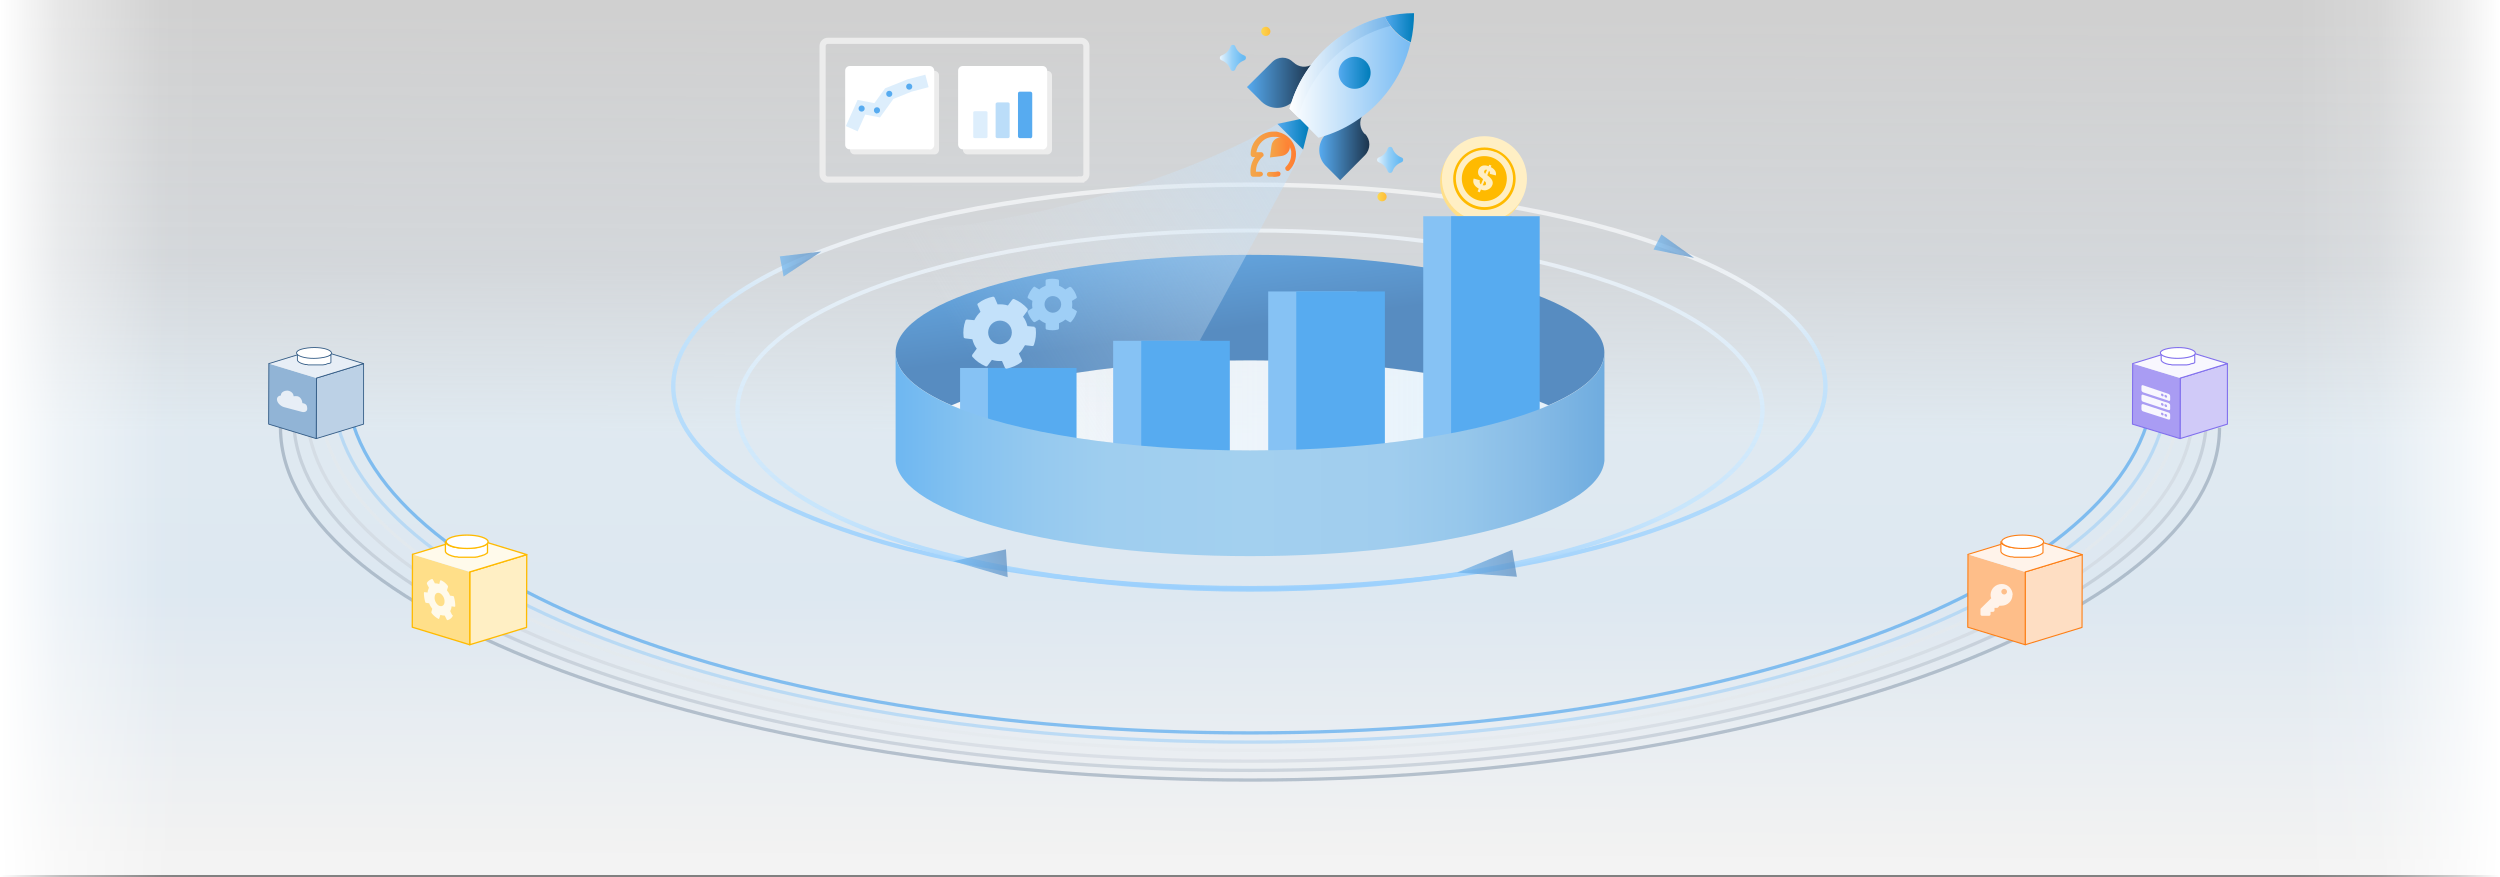
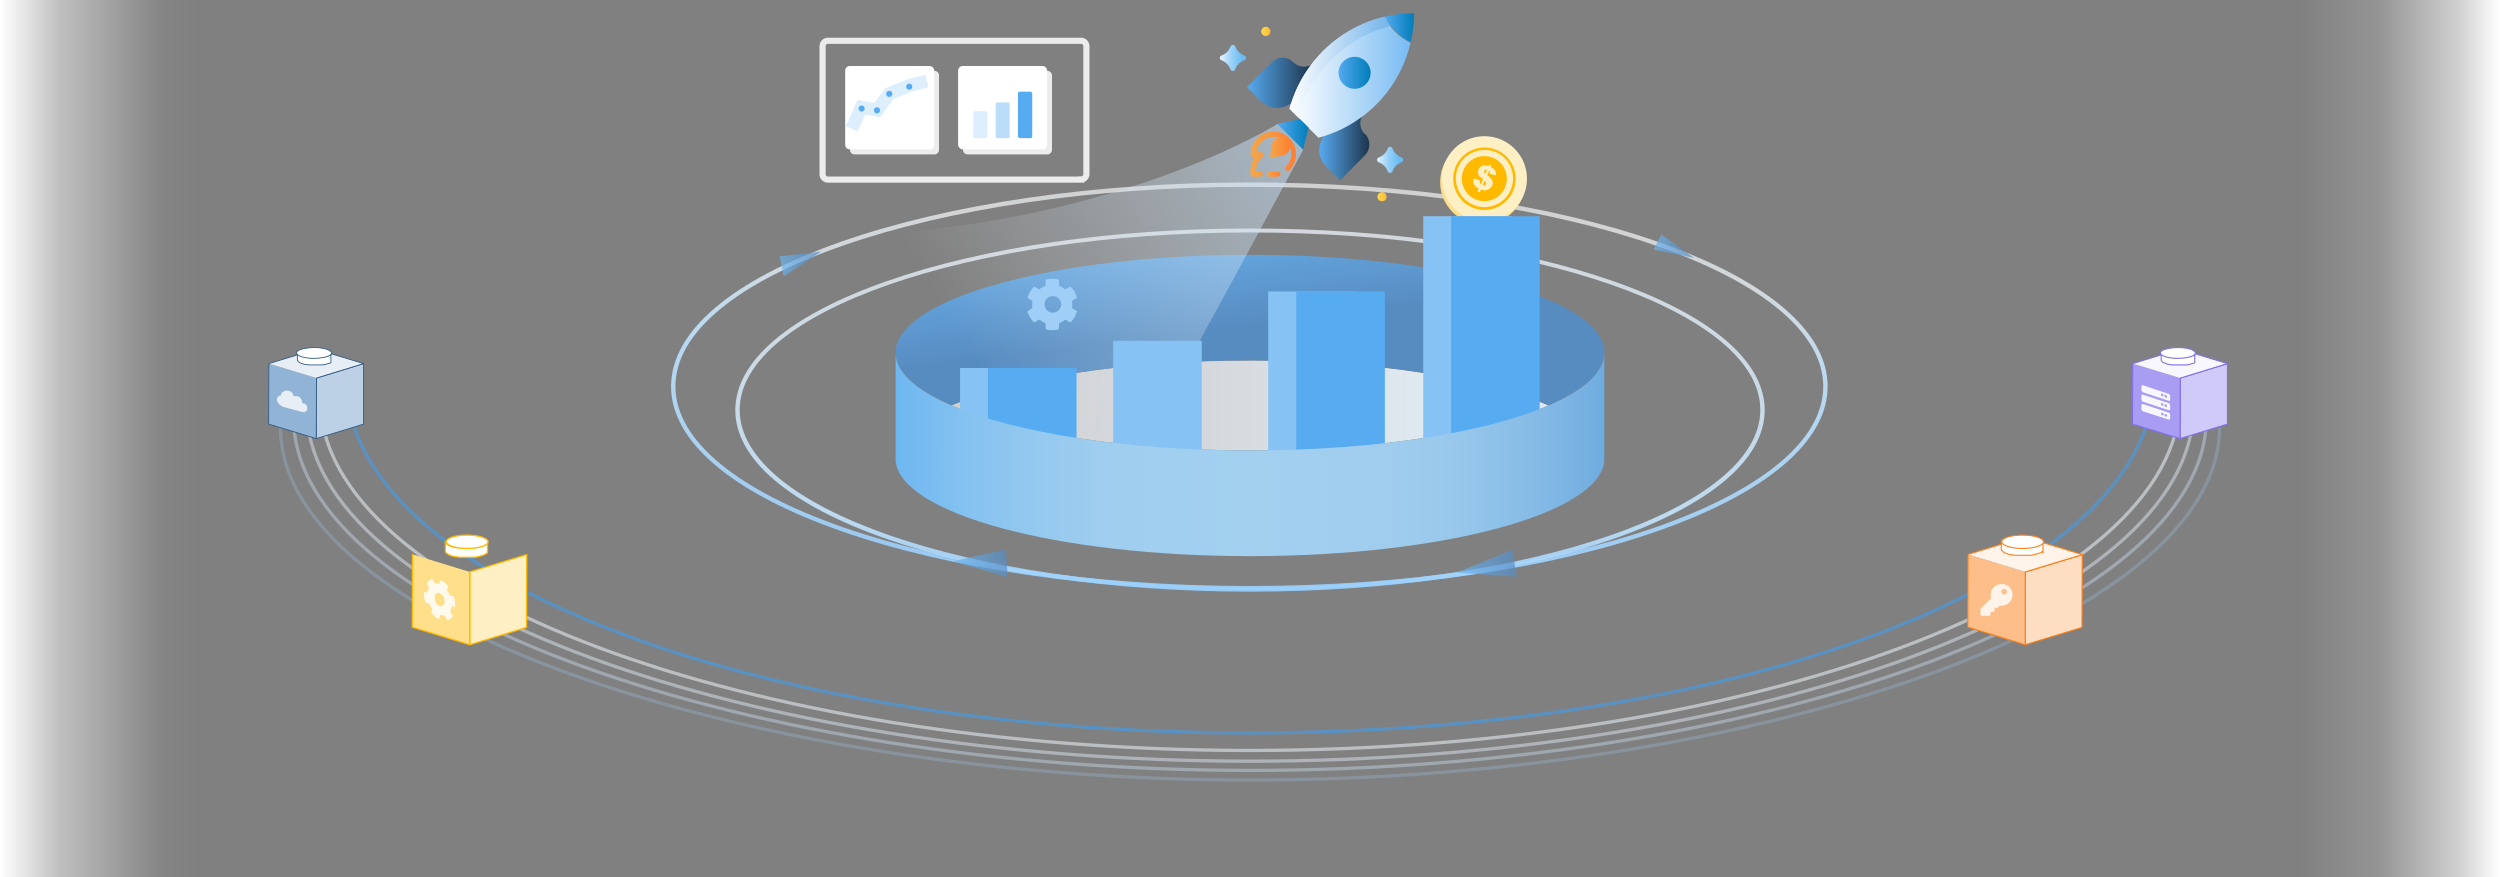
<svg xmlns="http://www.w3.org/2000/svg" xmlns:xlink="http://www.w3.org/1999/xlink" id="Layer_1" data-name="Layer 1" version="1.1" viewBox="0 0 1140 400">
  <rect x="0" y="0" width="1140" height="400" fill="#808080" stroke="none" />
  <defs>
    <style>
      .cls-1, .cls-2, .cls-3, .cls-4, .cls-5, .cls-6, .cls-7, .cls-8, .cls-9, .cls-10, .cls-11, .cls-12, .cls-13, .cls-14, .cls-15, .cls-16 {
        stroke-linejoin: round;
      }

      .cls-1, .cls-17 {
        fill: #fffaeb;
      }

      .cls-1, .cls-6, .cls-8, .cls-10, .cls-11, .cls-12 {
        stroke-linecap: round;
      }

      .cls-1, .cls-10, .cls-11, .cls-15 {
        stroke: #ffba00;
        stroke-width: .6px;
      }

      .cls-2 {
        fill: #fedec3;
      }

      .cls-2, .cls-3, .cls-12, .cls-13 {
        stroke: #fd7e14;
        stroke-width: .5px;
      }

      .cls-18 {
        fill: url(#linear-gradient-4);
      }

      .cls-18, .cls-19, .cls-20, .cls-17, .cls-21, .cls-22, .cls-23, .cls-24, .cls-25, .cls-26, .cls-27, .cls-28, .cls-29, .cls-30, .cls-31, .cls-32, .cls-33, .cls-34, .cls-35, .cls-36, .cls-37, .cls-38, .cls-39, .cls-40, .cls-41, .cls-42, .cls-43, .cls-44, .cls-45, .cls-46, .cls-47, .cls-48, .cls-49, .cls-50, .cls-51, .cls-52, .cls-53, .cls-54, .cls-55, .cls-56, .cls-57, .cls-58 {
        stroke-width: 0px;
      }

      .cls-18, .cls-19, .cls-20, .cls-58 {
        isolation: isolate;
        opacity: .9;
      }

      .cls-19 {
        fill: url(#linear-gradient-2);
      }

      .cls-20 {
        fill: url(#linear-gradient-3);
      }

      .cls-3, .cls-5, .cls-15, .cls-16, .cls-52 {
        fill: #fff;
      }

      .cls-59 {
        stroke: #b7c1cd;
      }

      .cls-59, .cls-60, .cls-61, .cls-62, .cls-63, .cls-64, .cls-65, .cls-66 {
        fill: none;
        stroke-miterlimit: 10;
      }

      .cls-59, .cls-61, .cls-62, .cls-63, .cls-64, .cls-66 {
        stroke-width: 1.5px;
      }

      .cls-4 {
        fill: #d0caf8;
      }

      .cls-4, .cls-6, .cls-7, .cls-16 {
        stroke: #816fed;
        stroke-width: .5px;
      }

      .cls-21 {
        fill: #ddeefc;
      }

      .cls-5, .cls-8, .cls-9, .cls-14 {
        stroke: #315a84;
        stroke-width: .4px;
      }

      .cls-60 {
        stroke: #ddeefc;
        stroke-width: 5.9px;
      }

      .cls-22 {
        fill: #86c2f4;
      }

      .cls-6, .cls-41 {
        fill: #f8f7fe;
      }

      .cls-7 {
        fill: #a99cf3;
      }

      .cls-8, .cls-42 {
        fill: #e7eef6;
      }

      .cls-23 {
        fill: url(#linear-gradient-25);
      }

      .cls-24 {
        fill: url(#linear-gradient-13);
      }

      .cls-25 {
        fill: url(#linear-gradient-17);
      }

      .cls-26 {
        fill: url(#linear-gradient-16);
      }

      .cls-27 {
        fill: url(#linear-gradient-19);
      }

      .cls-28 {
        fill: url(#linear-gradient-15);
      }

      .cls-29 {
        fill: url(#linear-gradient-23);
      }

      .cls-30 {
        fill: url(#linear-gradient-21);
      }

      .cls-31 {
        fill: url(#linear-gradient-18);
      }

      .cls-32 {
        fill: url(#linear-gradient-14);
      }

      .cls-33 {
        fill: url(#linear-gradient-22);
      }

      .cls-34 {
        fill: url(#linear-gradient-20);
      }

      .cls-35 {
        fill: url(#linear-gradient-27);
      }

      .cls-36 {
        fill: url(#linear-gradient-24);
      }

      .cls-37 {
        fill: url(#linear-gradient-26);
      }

      .cls-9 {
        fill: #bcd1e6;
      }

      .cls-10, .cls-45 {
        fill: #ffdf89;
      }

      .cls-38, .cls-12 {
        fill: #fff3ea;
      }

      .cls-11, .cls-46 {
        fill: #ffefc4;
      }

      .cls-39 {
        fill: #ffba00;
      }

      .cls-40 {
        fill: #57abf0;
      }

      .cls-61 {
        stroke: #409fee;
      }

      .cls-62 {
        stroke: #9fcff6;
      }

      .cls-43 {
        fill: url(#linear-gradient-11);
      }

      .cls-43, .cls-44, .cls-53, .cls-54 {
        opacity: .7;
      }

      .cls-44 {
        fill: url(#linear-gradient-10);
      }

      .cls-67, .cls-50 {
        opacity: .6;
      }

      .cls-13 {
        fill: #febe89;
      }

      .cls-14 {
        fill: #91b4d6;
      }

      .cls-47 {
        fill: url(#linear-gradient-7);
      }

      .cls-48 {
        fill: url(#linear-gradient-5);
      }

      .cls-49 {
        fill: url(#linear-gradient-6);
      }

      .cls-50 {
        fill: url(#linear-gradient-12);
      }

      .cls-63 {
        stroke: #e5e9ed;
      }

      .cls-64 {
        stroke: #8fa0b2;
      }

      .cls-65 {
        stroke: #ececec;
        stroke-width: 2.8px;
      }

      .cls-51 {
        fill: #ececec;
      }

      .cls-53 {
        fill: url(#linear-gradient-8);
      }

      .cls-54 {
        fill: url(#linear-gradient-9);
      }

      .cls-55 {
        fill: #9fcff6;
      }

      .cls-56 {
        fill: #bbddf9;
      }

      .cls-57 {
        fill: #c3e1fa;
      }

      .cls-66 {
        stroke: #ced5dd;
      }

      .cls-58 {
        fill: url(#linear-gradient);
      }
    </style>
    <linearGradient id="linear-gradient" x1="570.7" y1="5.5" x2="569.3" y2="389.9" gradientUnits="userSpaceOnUse">
      <stop offset="0" stop-color="#fff" stop-opacity=".7" />
      <stop offset=".3" stop-color="#f4f9fe" stop-opacity=".8" />
      <stop offset=".5" stop-color="#eaf5fd" />
      <stop offset=".7" stop-color="#e7f3fd" />
      <stop offset=".7" stop-color="#e8f3fd" />
      <stop offset="1" stop-color="#fff" />
    </linearGradient>
    <linearGradient id="linear-gradient-2" x1="573.8" y1="-46.6" x2="565.6" y2="-233.8" gradientTransform="translate(0 36) scale(1 -1)" gradientUnits="userSpaceOnUse">
      <stop offset="0" stop-color="#fff" stop-opacity=".7" />
      <stop offset=".2" stop-color="#f4f9fe" stop-opacity=".8" />
      <stop offset=".4" stop-color="#c3e4fd" />
      <stop offset="1" stop-color="#98cffd" />
    </linearGradient>
    <linearGradient id="linear-gradient-3" x1="570" y1="-68" x2="570" y2="-233.8" gradientTransform="translate(0 36) scale(1 -1)" gradientUnits="userSpaceOnUse">
      <stop offset="0" stop-color="#fff" stop-opacity=".7" />
      <stop offset="0" stop-color="#f4f9fe" stop-opacity=".8" />
      <stop offset=".8" stop-color="#c3e4fd" />
      <stop offset="1" stop-color="#98cffd" />
    </linearGradient>
    <linearGradient id="linear-gradient-4" x1="433.9" y1="916.9" x2="706.1" y2="916.9" gradientTransform="translate(0 -732)" gradientUnits="userSpaceOnUse">
      <stop offset="0" stop-color="#fff" stop-opacity=".7" />
      <stop offset=".4" stop-color="#f4f9fe" stop-opacity=".8" />
      <stop offset=".8" stop-color="#eaf5fd" />
      <stop offset="1" stop-color="#e7f3fd" />
    </linearGradient>
    <linearGradient id="linear-gradient-5" x1="560.1" y1="81.8" x2="574.1" y2="193.8" gradientUnits="userSpaceOnUse">
      <stop offset="0" stop-color="#6eb7f2" />
      <stop offset=".3" stop-color="#63a3dc" />
      <stop offset=".6" stop-color="#578cc1" />
    </linearGradient>
    <linearGradient id="linear-gradient-6" x1="0" y1="-169.8" x2="92.2" y2="-169.8" gradientTransform="translate(0 36) scale(1 -1)" gradientUnits="userSpaceOnUse">
      <stop offset="0" stop-color="#fff" />
      <stop offset=".3" stop-color="rgba(255, 255, 255, .7)" stop-opacity=".7" />
      <stop offset=".8" stop-color="rgba(255, 255, 255, .2)" stop-opacity=".2" />
      <stop offset="1" stop-color="#fff" stop-opacity="0" />
    </linearGradient>
    <linearGradient id="linear-gradient-7" x1="619" y1="-169.8" x2="711.2" y2="-169.8" gradientTransform="translate(1759 36) rotate(-180)" gradientUnits="userSpaceOnUse">
      <stop offset="0" stop-color="#fff" />
      <stop offset=".2" stop-color="rgba(255, 255, 255, .8)" stop-opacity=".8" />
      <stop offset=".6" stop-color="rgba(255, 255, 255, .4)" stop-opacity=".4" />
      <stop offset="1" stop-color="#fff" stop-opacity="0" />
    </linearGradient>
    <linearGradient id="linear-gradient-8" x1="664.4" y1="-220.9" x2="691.7" y2="-220.9" gradientTransform="translate(0 36) scale(1 -1)" gradientUnits="userSpaceOnUse">
      <stop offset="0" stop-color="#6eb7f2" />
      <stop offset=".4" stop-color="#63a3dc" />
      <stop offset="1" stop-color="#578cc1" />
    </linearGradient>
    <linearGradient id="linear-gradient-9" x1="337.4" y1="-272" x2="361.9" y2="-272" gradientTransform="translate(31.8 109.4) rotate(-18.1) scale(1 -1)" gradientUnits="userSpaceOnUse">
      <stop offset="0" stop-color="#6eb7f2" />
      <stop offset=".4" stop-color="#63a3dc" />
      <stop offset="1" stop-color="#578cc1" />
    </linearGradient>
    <linearGradient id="linear-gradient-10" x1="355.6" y1="-84.4" x2="374.4" y2="-84.4" gradientTransform="translate(0 36) scale(1 -1)" gradientUnits="userSpaceOnUse">
      <stop offset="0" stop-color="#6eb7f2" />
      <stop offset=".4" stop-color="#63a3dc" />
      <stop offset="1" stop-color="#578cc1" />
    </linearGradient>
    <linearGradient id="linear-gradient-11" x1="714.3" y1="-97.5" x2="732.5" y2="-97.5" gradientTransform="translate(34.6 64.3) rotate(-3.9) scale(1 -1)" gradientUnits="userSpaceOnUse">
      <stop offset="0" stop-color="#6eb7f2" />
      <stop offset=".4" stop-color="#63a3dc" />
      <stop offset="1" stop-color="#578cc1" />
    </linearGradient>
    <linearGradient id="linear-gradient-12" x1="444.1" y1="49.9" x2="607.3" y2="-46.2" gradientTransform="translate(0 116)" gradientUnits="userSpaceOnUse">
      <stop offset="0" stop-color="#e5e9ed" stop-opacity="0" />
      <stop offset="1" stop-color="#c3e1fa" />
    </linearGradient>
    <linearGradient id="linear-gradient-13" x1="408.4" y1="207.2" x2="731.6" y2="207.2" gradientUnits="userSpaceOnUse">
      <stop offset="0" stop-color="#6eb7f2" />
      <stop offset="0" stop-color="#6eb7f1" />
      <stop offset=".1" stop-color="#85c2f0" />
      <stop offset=".2" stop-color="#95c9ef" />
      <stop offset=".3" stop-color="#9fceef" />
      <stop offset=".5" stop-color="#a3d0ef" />
      <stop offset=".7" stop-color="#a0cdee" />
      <stop offset=".8" stop-color="#96c7eb" />
      <stop offset=".9" stop-color="#86bbe6" />
      <stop offset="1" stop-color="#6facdf" />
      <stop offset="1" stop-color="#63a3dc" />
    </linearGradient>
    <linearGradient id="linear-gradient-14" x1="601.6" y1="369.5" x2="624.5" y2="369.5" gradientTransform="translate(0 -302.2)" gradientUnits="userSpaceOnUse">
      <stop offset="0" stop-color="#57abf0" />
      <stop offset="1" stop-color="#1c344c" />
    </linearGradient>
    <linearGradient id="linear-gradient-15" x1="568.6" y1="340" x2="598.4" y2="340" xlink:href="#linear-gradient-14" />
    <linearGradient id="linear-gradient-16" x1="631.4" y1="314.9" x2="644.8" y2="314.9" gradientTransform="translate(0 -302.2)" gradientUnits="userSpaceOnUse">
      <stop offset="0" stop-color="#57abf0" />
      <stop offset=".1" stop-color="#4ba5e9" />
      <stop offset="1" stop-color="#007dba" />
    </linearGradient>
    <linearGradient id="linear-gradient-17" x1="588" y1="337.3" x2="643.2" y2="337.3" gradientTransform="translate(0 -302.2)" gradientUnits="userSpaceOnUse">
      <stop offset="0" stop-color="#fff" />
      <stop offset="1" stop-color="#78bbf3" />
    </linearGradient>
    <linearGradient id="linear-gradient-18" x1="582.6" y1="363.5" x2="596.7" y2="363.5" xlink:href="#linear-gradient-16" />
    <linearGradient id="linear-gradient-19" x1="579.1" y1="369.4" x2="588.1" y2="369.4" gradientTransform="translate(0 -302.2)" gradientUnits="userSpaceOnUse">
      <stop offset="0" stop-color="#f3a74a" />
      <stop offset="1" stop-color="#ff7f32" />
    </linearGradient>
    <linearGradient id="linear-gradient-20" x1="610.4" y1="335.4" x2="625" y2="335.4" xlink:href="#linear-gradient-16" />
    <linearGradient id="linear-gradient-21" x1="588" y1="332.7" x2="633.9" y2="332.7" gradientTransform="translate(0 -302.2)" gradientUnits="userSpaceOnUse">
      <stop offset="0" stop-color="#fff" />
      <stop offset="1" stop-color="#74b4ea" />
    </linearGradient>
    <linearGradient id="linear-gradient-22" x1="577.6" y1="381.5" x2="583.9" y2="381.5" xlink:href="#linear-gradient-19" />
    <linearGradient id="linear-gradient-23" x1="570.2" y1="372.5" x2="590.9" y2="372.5" xlink:href="#linear-gradient-19" />
    <linearGradient id="linear-gradient-24" x1="626.2" y1="375.1" x2="638.1" y2="375.1" gradientTransform="translate(0 -302.2)" gradientUnits="userSpaceOnUse">
      <stop offset="0" stop-color="#fff" />
      <stop offset=".3" stop-color="#c8e6fb" />
      <stop offset=".6" stop-color="#94cff7" />
      <stop offset=".9" stop-color="#74c0f4" />
      <stop offset="1" stop-color="#68bbf3" />
    </linearGradient>
    <linearGradient id="linear-gradient-25" x1="554.8" y1="328.7" x2="566.7" y2="328.7" xlink:href="#linear-gradient-24" />
    <linearGradient id="linear-gradient-26" x1="575.1" y1="316.5" x2="579.4" y2="316.5" gradientTransform="translate(0 -302.2)" gradientUnits="userSpaceOnUse">
      <stop offset="0" stop-color="#fcd851" />
      <stop offset="1" stop-color="#ffbb36" />
    </linearGradient>
    <linearGradient id="linear-gradient-27" x1="628.1" y1="391.9" x2="632.3" y2="391.9" xlink:href="#linear-gradient-26" />
  </defs>
-   <rect class="cls-58" x="-26.8" width="1193.6" height="399" />
  <path class="cls-19" d="M569.7,269.2c-70.3,0-136.3-9.6-186.1-27-50-17.5-77.6-41-77.6-66s27.6-48.5,77.6-66c49.7-17.4,115.8-27,186.1-27s136.3,9.6,186.1,27c50,17.5,77.6,41,77.6,66s-27.6,48.5-77.6,66c-49.7,17.4-115.8,27-186.1,27h0ZM569.7,85.2c-144.3,0-261.7,40.8-261.7,91s117.4,91,261.7,91,261.7-40.8,261.7-91-117.4-91-261.7-91h0Z" />
  <path class="cls-20" d="M570,269.8c-62.5,0-121.3-8.5-165.6-24-44.6-15.6-69.1-36.5-69.1-58.8s24.5-43.2,69.1-58.8c44.2-15.5,103-24,165.6-24s121.3,8.5,165.6,24c44.6,15.6,69.1,36.5,69.1,58.8s-24.5,43.2-69.1,58.8c-44.2,15.5-103,24-165.6,24ZM570,106c-128.3,0-232.7,36.3-232.7,80.9s104.4,80.9,232.7,80.9,232.7-36.3,232.7-80.9-104.4-80.9-232.7-80.9Z" />
  <path class="cls-18" d="M706.1,184.9c-28.7,12.4-79,20.5-136.1,20.5s-107.4-8.2-136.1-20.5c28.7-12.4,79-20.5,136.1-20.5s107.4,8.2,136.1,20.5Z" />
  <path class="cls-48" d="M731.6,160.8c0,8.8-9.4,17.1-25.5,24-28.7-12.4-79-20.5-136.1-20.5s-107.4,8.2-136.1,20.5c-16.1-6.9-25.5-15.2-25.5-24,0-24.6,72.4-44.6,161.6-44.6s161.6,19.9,161.6,44.6Z" />
  <rect class="cls-49" y="-13.3" width="92.2" height="438.3" />
  <rect class="cls-47" x="1047.8" y="-13.3" width="92.2" height="438.3" />
  <polygon class="cls-53" points="664.4 261.1 691.7 263 689.6 250.7 664.4 261.1" />
  <polygon class="cls-54" points="434.6 255.9 459.5 263.2 458.7 250.5 434.6 255.9" />
  <path class="cls-44" d="M355.6,117c.3,1.1,1.7,9.1,1.7,9.1l17.2-11.4-18.9,2.2h0Z" />
  <polygon class="cls-43" points="757.6 106.9 754 113.8 772.5 117.6 757.6 106.9" />
  <g>
    <g>
      <circle class="cls-45" cx="676.1" cy="83" r="19.4" />
      <circle class="cls-46" cx="676.9" cy="81.5" r="19.4" />
      <path class="cls-39" d="M671.3,94.6c-7.2-3.1-10.6-11.4-7.5-18.7,3.1-7.2,11.4-10.6,18.7-7.5,7.2,3.1,10.6,11.4,7.5,18.7h0c-3.1,7.2-11.4,10.6-18.7,7.5ZM682,69.4c-6.6-2.8-14.3.3-17.1,6.9-2.8,6.6.3,14.3,6.9,17.1,6.6,2.8,14.3-.2,17.1-6.9,2.8-6.6-.2-14.3-6.9-17.2h0Z" />
      <path class="cls-39" d="M677.2,77.6c-.2,0-.3.2-.4.4s0,.4,0,.6.2.5.5.6l.8-1.8c-.2,0-.5,0-.8,0h0Z" />
      <path class="cls-39" d="M677,82.4l-.9,2.1c.3,0,.7,0,1,0,.2,0,.5-.3.5-.5,0-.2,0-.5,0-.7-.2-.3-.4-.6-.6-.8h0Z" />
      <path class="cls-39" d="M680.9,72c-5.3-2.2-11.3.2-13.5,5.4s.2,11.3,5.4,13.5c5.3,2.2,11.3-.2,13.5-5.4,2.2-5.3-.2-11.3-5.4-13.5h0ZM679.4,85.9c-.4.3-.8.5-1.3.7-.5.2-.9.2-1.3.2s-1-.2-1.5-.4l-.5,1.3-1-.4.5-1.3c-.5-.3-1-.6-1.4-1-.3-.3-.6-.7-.8-1.1s-.3-.8-.3-1.2,0-.8.2-1.3l2.8.8c0,.4-.2.7,0,1.1,0,.3.2.6.5.8l1-2.4c-.6-.5-1.1-.9-1.7-1.4-.7-.8-.8-2-.4-3,.3-.8.9-1.4,1.7-1.7.9-.3,2-.2,2.9.2l.3-.7,1,.4-.3.7c.8.4,1.5.9,2,1.7.4.7.5,1.4.3,2.1l-2.7-.7v-.8c0-.2-.2-.4-.4-.6l-.8,2c1.2.9,2,1.8,2.2,2.3.4.8.4,1.7,0,2.4-.2.5-.5.9-.9,1.2h0Z" />
    </g>
    <path class="cls-50" d="M582.6,56.5s-70.6,44.4-189.2,50.7l-1.9,105.7h123.2s20.5-34.4,79.6-144.7" />
    <rect class="cls-22" x="507.6" y="155.4" width="40.4" height="51.2" />
-     <rect class="cls-40" x="520.4" y="155.4" width="40.4" height="51.2" />
    <rect class="cls-22" x="437.8" y="167.8" width="40.4" height="38.9" />
    <rect class="cls-40" x="450.5" y="167.8" width="40.4" height="38.9" />
    <rect class="cls-22" x="578.3" y="132.9" width="40.4" height="73.8" />
    <rect class="cls-40" x="591.1" y="132.9" width="40.4" height="73.8" />
    <rect class="cls-22" x="649" y="98.6" width="40.4" height="108.1" />
    <rect class="cls-40" x="661.7" y="98.6" width="40.4" height="108.1" />
-     <path class="cls-57" d="M471.8,149l-3.3-.3c-.4-1.6-1-3-2-4.3l2-2.7c.2-.3.2-.7,0-1-1.7-1.9-3.7-3.3-6-4.3-.3-.2-.7,0-.9.2l-2,2.7c-1.5-.5-3.1-.6-4.7-.5l-1.3-3c-.2-.4-.6-.6-.9-.5-2.4.5-4.7,1.5-6.7,3-.3.2-.4.6-.2.9l1.3,3c-1.2,1.1-2.1,2.4-2.8,3.8l-3.3-.3c-.4,0-.7.2-.8.6-.8,2.4-1.1,4.8-.8,7.3,0,.4.3.6.7.7l3.3.4c.4,1.6,1,3,2,4.3l-2,2.7c-.2.3-.2.7,0,1,1.7,1.9,3.7,3.3,6,4.3.3.2.8,0,.9-.2l2-2.7c1.5.5,3.1.6,4.6.5l1.3,3c.2.4.6.6.9.5,2.4-.5,4.7-1.5,6.7-3,.3-.2.4-.6.2-.9l-1.4-3c1.2-1.1,2-2.4,2.8-3.8l3.3.4c.4,0,.7-.2.8-.6.8-2.4,1.1-4.9.8-7.3,0-.4-.3-.7-.7-.7l.2-.2ZM456,157c-3,0-5.4-2.4-5.4-5.4s2.4-5.4,5.4-5.4,5.4,2.4,5.4,5.4-2.4,5.3-5.4,5.4Z" />
    <path class="cls-55" d="M490.8,141.7l-2-1.2c.2-1.1.2-2.2,0-3.3l2-1.2c.2-.2.3-.4.2-.6-.5-1.7-1.3-3.1-2.5-4.4-.2-.2-.5-.2-.7-.2l-2,1.2c-.9-.7-1.8-1.3-2.9-1.7v-2.3c0-.2-.2-.6-.5-.6-1.7-.4-3.5-.4-5.1,0-.2,0-.5.3-.5.6v2.3c-1,.4-2,.9-2.9,1.7l-2-1.2c-.2-.2-.6,0-.7.2-1.2,1.3-2,2.8-2.6,4.4,0,.2,0,.6.2.6l2,1.2c-.2,1.1-.2,2.2,0,3.3l-2,1.2c-.2.2-.3.4-.2.6.6,1.7,1.4,3.1,2.6,4.4.2.2.5.2.7.2l2-1.2c.9.7,1.8,1.3,2.9,1.7v2.3c0,.2.2.6.5.6,1.7.4,3.5.4,5.1,0,.2,0,.5-.3.5-.6v-2.3c1-.4,2-.9,2.9-1.7l2,1.2c.2.2.6,0,.7-.2,1.2-1.3,2-2.8,2.5-4.4.2-.2,0-.5-.2-.6h-.2ZM480.1,142.6c-2,0-3.8-1.7-3.8-3.8s1.7-3.8,3.8-3.8,3.8,1.7,3.8,3.8h0c0,2-1.7,3.8-3.8,3.8Z" />
  </g>
  <path class="cls-24" d="M706.1,184.9c-28.7,12.4-79,20.5-136.1,20.5s-107.4-8.2-136.1-20.5c-16.1-6.9-25.5-15.2-25.5-24v49.3c2.3,24.1,73.7,43.4,161.6,43.4s159.3-19.3,161.6-43.4v-49.3c0,8.8-9.4,17.1-25.5,24h0Z" />
  <g>
    <path class="cls-32" d="M622.4,61c2.7,2.7,2.7,7,0,9.8h0l-11.3,11.4-6.6-6.6c-3.9-4-3.9-10.3,0-14.3,6.1-2,11.8-5,16.9-8.9h0c-1.8,2.8-1.4,6.3.9,8.7h0Z" />
    <path class="cls-28" d="M589.8,28.4c2.3,2.3,5.9,2.7,8.6.9-3.9,5.2-7,10.9-9,17.1-4,3.8-10.3,3.7-14.2-.1l-6.6-6.6,11.4-11.3c2.7-2.8,7-2.8,9.7,0h0Z" />
    <path class="cls-26" d="M644.8,6c0,4.5-.5,9-1.5,13.3h0c-5.2-2.5-9.3-6.6-11.8-11.7h0c4.4-1.1,8.9-1.6,13.4-1.6Z" />
    <path class="cls-25" d="M592.8,54.4l-4.8-4.8c.3-1.1.6-2.1,1-3.1,2-6.2,5.1-11.9,9-17.1h0c8.3-10.9,20.1-18.6,33.4-21.7h0c2.5,5.2,6.6,9.3,11.8,11.8h0c-1.9,8.3-5.6,16-10.8,22.7-3.1,4-6.8,7.7-10.9,10.7-5.1,3.9-10.8,6.9-16.9,8.9-1.1.4-2.2.7-3.4,1l-4.5-4.5-3.9-3.9Z" />
    <path class="cls-31" d="M596.7,58.3l-2.5,9.9-11.7-11.7,10.3-2.2,3.9,3.9Z" />
    <path class="cls-27" d="M588.2,66.9c0,2.1-1.6,3.9-3.7,4.2l-5.4.7.7-5.4c.3-2.3,2.4-4,4.7-3.7,2.1.3,3.7,2,3.7,4.2h0Z" />
    <circle class="cls-34" cx="617.7" cy="33.2" r="7.3" />
    <path class="cls-30" d="M631.4,7.6h0c-13.3,3.1-25.1,10.8-33.4,21.7h0c-3.9,5.2-7,10.9-9,17.1-.3,1-.7,2.1-1,3.1l3.9,3.9c.3-1.1.6-2.1,1-3.1,2-6.2,5.1-11.9,9-17.1h0c8-10.5,19.3-18,32.1-21.4-1-1.3-1.8-2.7-2.5-4.1h0Z" />
    <path class="cls-33" d="M580.6,80.6h-1.8c-.6,0-1.1-.5-1.1-1.1s.5-1.1,1.1-1.1h1.8c.6,0,1.3,0,1.9-.2.6-.1,1.3.2,1.4.8s-.2,1.3-.8,1.4h0c-.8.2-1.6.3-2.4.3Z" />
    <path class="cls-29" d="M574.6,80.6h-3.2c-.5,0-1-.4-1.1-.9-.4-2.8.3-5.8,2-8.1h-.9c-.6,0-1.1-.5-1.1-1.2,0-2.8,1.1-5.5,3.1-7.4,1.9-1.9,4.5-3,7.3-3,.4,0,.8,0,1.2,0,.3,0,.7.1,1,.2,3.9.9,6.9,3.9,7.8,7.8,0,.3.1.7.2,1,.4,3.2-.7,6.3-2.9,8.6-.4.5-1.2.5-1.6,0s-.5-1.2,0-1.6h0c1.5-1.5,2.4-3.5,2.4-5.7s0-.7,0-1c0-.3,0-.5-.1-.7-.7-3-3-5.4-6-6.1-.3,0-.5-.1-.8-.1-.3,0-.6,0-1,0h0c-2.1,0-4.1.8-5.6,2.3-1.3,1.3-2.1,2.9-2.4,4.7h2.2c.6,0,1.1.6,1.1,1.2s-.1.6-.4.8c-2,1.7-3.2,4.3-3.1,6.9h2.1c.6,0,1.1.5,1.1,1.1,0,.6-.6,1.1-1.2,1.1h0Z" />
    <path class="cls-36" d="M639.1,71.8c-1.9-.7-3.4-2.2-4.1-4.1-.2-.6-.8-.9-1.5-.7-.3.1-.6.4-.7.7-.6,1.9-2.2,3.4-4.1,4.1-.6.2-.9.9-.7,1.5.1.3.4.6.7.7,1.9.7,3.4,2.2,4.1,4.1.2.6.8.9,1.5.7.3-.1.6-.4.7-.7.6-1.9,2.2-3.4,4.1-4.1.6-.2.9-.9.7-1.5-.1-.4-.4-.6-.7-.7Z" />
    <path class="cls-23" d="M567.4,25.3c-1.9-.7-3.4-2.2-4.1-4.1-.2-.6-.8-.9-1.5-.7-.3.1-.6.4-.7.7-.6,1.9-2.2,3.4-4.1,4.1-.6.2-.9.9-.7,1.5.1.3.4.6.7.7,1.9.7,3.4,2.2,4.1,4.1.2.6.8.9,1.5.7.3-.1.6-.4.7-.7.6-1.9,2.2-3.4,4.1-4.1.6-.2.9-.9.7-1.5-.1-.4-.4-.6-.7-.7Z" />
    <path class="cls-37" d="M577.2,16.4c-1.2,0-2.1-1-2.1-2.1s1-2.1,2.1-2.1,2.1,1,2.1,2.1h0c0,1.2-.9,2.1-2.1,2.1Z" />
    <path class="cls-35" d="M630.2,91.8c-1.2,0-2.1-1-2.1-2.1s1-2.1,2.1-2.1,2.1,1,2.1,2.1h0c0,1.2-.9,2.1-2.1,2.1h0Z" />
  </g>
  <g>
    <path class="cls-65" d="M493,81.9h-115.5c-1.3,0-2.4-1.1-2.4-2.4h0V21c0-1.3,1.1-2.4,2.4-2.4h115.5c1.3,0,2.4,1.1,2.4,2.4v58.4c0,1.3-1,2.4-2.3,2.4h-.1Z" />
    <path id="_copy_5" data-name=" copy 5" class="cls-51" d="M426.1,70.4h-36.4c-1.2,0-2.1-.9-2.1-2.1v-33.9c0-1.2,1-2.1,2.1-2.1h36.4c1.1,0,2.1.9,2.1,2.1v33.9c0,1.1-.9,2.1-2,2.1h-.1Z" />
    <path class="cls-52" d="M423.9,68.1h-36.4c-1.2,0-2.1-.9-2.1-2.1v-33.8c0-1.2,1-2.1,2.1-2.1h36.4c1.1,0,2.1.9,2.1,2.1v33.9c0,1.1-.9,2.1-2.1,2.1h0Z" />
    <path class="cls-60" d="M388.4,58.7l4.4-9.8,7.2,1.4,5.5-7.6,9.2-3.7,8-2.1" />
    <path class="cls-40" d="M399.9,51.7c.8,0,1.4-.6,1.4-1.4s-.6-1.4-1.4-1.4-1.4.6-1.4,1.4h0c0,.8.6,1.4,1.4,1.5h0Z" />
    <path class="cls-40" d="M392.9,50.9c.8,0,1.4-.6,1.4-1.4s-.6-1.4-1.4-1.4-1.4.6-1.4,1.4h0c0,.8.6,1.4,1.4,1.4Z" />
    <path class="cls-40" d="M405.5,44.2c.8,0,1.4-.6,1.4-1.4s-.6-1.4-1.4-1.4-1.4.6-1.4,1.4h0c0,.8.6,1.4,1.4,1.4Z" />
    <path class="cls-40" d="M414.6,40.9c.8,0,1.4-.6,1.4-1.4s-.6-1.4-1.4-1.4-1.4.6-1.4,1.4h0c0,.8.6,1.4,1.4,1.4Z" />
    <path id="_copy_6" data-name=" copy 6" class="cls-51" d="M477.6,70.4h-36.4c-1.2,0-2.1-1-2.1-2.1v-33.9c0-1.1.9-2.1,2.1-2.1h36.4c1.1,0,2.1.9,2.1,2.1v33.9c0,1.1-.9,2.1-2,2.1h-.1Z" />
    <path class="cls-52" d="M475.4,68.1h-36.4c-1.1,0-2-.9-2.1-2.1v-33.8c0-1.1.9-2.1,2.1-2.1h36.4c1.1,0,2.1.9,2.1,2.1v33.9c0,1.1-.9,2.1-2.1,2.1h0Z" />
    <path class="cls-40" d="M469.8,63h-4.7c-.5,0-.8-.3-.9-.8v-19.6c0-.5.4-.8.8-.8h4.8c.5,0,.8.3.9.8v19.5c0,.5-.3.9-.8,1h0Z" />
    <path id="_copy_9" data-name=" copy 9" class="cls-56" d="M459.6,63h-4.7c-.5,0-.9-.3-.9-.7v-14.9c0-.4.5-.7.9-.7h4.7c.4,0,.8.2.8.7h0v14.9c0,.4-.4.7-.8.7Z" />
    <path id="_copy_10" data-name=" copy 10" class="cls-21" d="M449.4,63h-4.7c-.5,0-.9-.2-.9-.5v-11.3c0-.3.4-.5.9-.5h4.7c.5,0,.9.2.9.5v11.3c0,.2-.4.5-.9.5Z" />
  </g>
  <g class="cls-67">
    <path class="cls-61" d="M982.1,173.5c0,88.7-184.5,160.7-412.1,160.7s-412.1-71.9-412.1-160.7" />
-     <path class="cls-62" d="M988.1,177.7c0,88.7-190.5,160.7-418.1,160.7s-418.1-71.9-418.1-160.7" />
    <path class="cls-63" d="M994.1,181.5c0,88.7-196.5,160.7-424.1,160.7s-424.1-71.9-424.1-160.7" />
    <path class="cls-66" d="M1000.1,186.4c0,88.7-202.5,160.7-430.1,160.7s-430.1-71.9-430.1-160.7" />
    <path class="cls-59" d="M1006.1,190.6c0,88.7-208.5,160.7-436.1,160.7s-436.1-71.9-436.1-160.7" />
    <path class="cls-64" d="M1012.1,195c0,88.7-214.5,160.7-442.1,160.7S127.9,283.7,127.9,195" />
  </g>
  <g>
    <g>
      <polygon class="cls-2" points="949.5 252.9 949.4 286.1 923.5 294 923.5 260.8 949.5 252.9" />
      <polyline class="cls-13" points="923.5 260.8 923.5 294 897.3 286 897.4 252.8" />
      <polyline class="cls-12" points="897.4 252.8 923.3 244.9 949.5 252.9 923.5 260.8" />
-       <path class="cls-3" d="M931.5,252.2c0,0,0-.1.1-.2,0,0,0,0,0-.1,0,0,0-.1,0-.2,0,0,0,0,0,0,0,0,0-.2,0-.3v-4.3c0,0,0,.2,0,.3,0,0,0,0,0,0,0,0,0,.1,0,.2,0,0,0,0,0,.1,0,0,0,.1-.1.2,0,0,0,0-.1.1s0,0-.2.1-.1.1-.2.2c0,0-.1,0-.2.1,0,0-.2.1-.3.2,0,0-.1,0-.2.1-.1,0-.3.1-.4.2,0,0-.1,0-.2,0-.2,0-.4.2-.7.2-.3,0-.6.2-.9.2-.2,0-.4.1-.7.2-.3,0-.6,0-.9.2-.3,0-.5,0-.8.1-.3,0-.6,0-1,0-.3,0-.5,0-.8,0-.3,0-.7,0-1,0-.3,0-.5,0-.8,0s-.7,0-1.1,0c-.3,0-.5,0-.8,0-.4,0-.7,0-1.1,0-.2,0-.5,0-.7,0-.4,0-.8-.1-1.1-.2-.2,0-.4,0-.5,0-.5-.1-1-.2-1.5-.4-1.9-.6-2.9-1.4-2.9-2.2v4.3c0,.8,1,1.6,2.9,2.2.5.1,1,.3,1.5.4.2,0,.3,0,.5,0,.4,0,.8.1,1.1.2.2,0,.5,0,.7,0,.4,0,.7,0,1.1,0,.3,0,.5,0,.8,0,.3,0,.7,0,1.1,0s.5,0,.8,0,.7,0,1,0c.3,0,.5,0,.8,0,.3,0,.7,0,1,0,.3,0,.5,0,.8-.1.3,0,.6,0,.9-.2.2,0,.5-.1.7-.2.3,0,.5-.1.8-.2h.1c.2-.1.5-.2.7-.3,0,0,.1,0,.2,0,.1,0,.3-.1.4-.2,0,0,.1,0,.2-.1,0,0,.2-.1.3-.2,0,0,.1,0,.2-.1,0,0,.2-.1.2-.2,0,0,0,0,0,0s0,0,0,0,0,0,.1-.1Z" />
+       <path class="cls-3" d="M931.5,252.2c0,0,0-.1.1-.2,0,0,0,0,0-.1,0,0,0-.1,0-.2,0,0,0,0,0,0,0,0,0-.2,0-.3v-4.3s0,0-.2.1-.1.1-.2.2c0,0-.1,0-.2.1,0,0-.2.1-.3.2,0,0-.1,0-.2.1-.1,0-.3.1-.4.2,0,0-.1,0-.2,0-.2,0-.4.2-.7.2-.3,0-.6.2-.9.2-.2,0-.4.1-.7.2-.3,0-.6,0-.9.2-.3,0-.5,0-.8.1-.3,0-.6,0-1,0-.3,0-.5,0-.8,0-.3,0-.7,0-1,0-.3,0-.5,0-.8,0s-.7,0-1.1,0c-.3,0-.5,0-.8,0-.4,0-.7,0-1.1,0-.2,0-.5,0-.7,0-.4,0-.8-.1-1.1-.2-.2,0-.4,0-.5,0-.5-.1-1-.2-1.5-.4-1.9-.6-2.9-1.4-2.9-2.2v4.3c0,.8,1,1.6,2.9,2.2.5.1,1,.3,1.5.4.2,0,.3,0,.5,0,.4,0,.8.1,1.1.2.2,0,.5,0,.7,0,.4,0,.7,0,1.1,0,.3,0,.5,0,.8,0,.3,0,.7,0,1.1,0s.5,0,.8,0,.7,0,1,0c.3,0,.5,0,.8,0,.3,0,.7,0,1,0,.3,0,.5,0,.8-.1.3,0,.6,0,.9-.2.2,0,.5-.1.7-.2.3,0,.5-.1.8-.2h.1c.2-.1.5-.2.7-.3,0,0,.1,0,.2,0,.1,0,.3-.1.4-.2,0,0,.1,0,.2-.1,0,0,.2-.1.3-.2,0,0,.1,0,.2-.1,0,0,.2-.1.2-.2,0,0,0,0,0,0s0,0,0,0,0,0,.1-.1Z" />
      <path class="cls-3" d="M929,244.9c3.8,1.2,3.8,3.1.1,4.3s-9.8,1.2-13.5,0-3.8-3.1-.1-4.3,9.8-1.2,13.5,0Z" />
    </g>
    <path class="cls-38" d="M917.7,271.2c0,2.8-2.2,5-5,5-.3,0-.6,0-.9,0l-.7.8c-.1.1-.3.2-.5.2h-1.1v1.1c0,.4-.3.7-.7.7h-1.1v1.1c0,.4-.3.7-.7.7h-3.2c-.4,0-.7-.3-.7-.7v-2.2c0-.2,0-.4.2-.5l4.7-4.6c-.2-.5-.3-1-.3-1.5,0-2.8,2.3-5,5.1-5s5,2.3,5,5.1h0ZM912.6,269.8c0,.7.6,1.3,1.3,1.3s1.3-.6,1.3-1.3c0-.7-.6-1.3-1.3-1.3h0c-.7,0-1.3.6-1.3,1.3Z" />
  </g>
  <g>
    <g>
      <polygon class="cls-11" points="240.2 252.9 240.1 286.1 214.2 294 214.2 260.8 240.2 252.9" />
      <polyline class="cls-10" points="214.2 260.8 214.2 294 188 286 188.1 252.8" />
-       <polyline class="cls-1" points="188.1 252.8 214 244.9 240.2 252.9 214.2 260.8" />
      <path class="cls-15" d="M222.2,252.2c0,0,0-.1.1-.2,0,0,0,0,0-.1,0,0,0-.1,0-.2,0,0,0,0,0,0,0,0,0-.2,0-.3v-4.3c0,0,0,.2,0,.3,0,0,0,0,0,0,0,0,0,.1,0,.2,0,0,0,0,0,.1,0,0,0,.1-.1.2,0,0,0,0-.1.1s0,0-.2.1-.1.1-.2.2c0,0-.1,0-.2.1,0,0-.2.1-.3.2,0,0-.1,0-.2.1-.1,0-.3.1-.4.2,0,0-.1,0-.2,0-.2,0-.4.2-.7.2-.3,0-.6.2-.9.2-.2,0-.4.1-.7.2-.3,0-.6,0-.9.2-.3,0-.5,0-.8.1-.3,0-.6,0-1,0-.3,0-.5,0-.8,0-.3,0-.7,0-1,0-.3,0-.5,0-.8,0s-.7,0-1.1,0c-.3,0-.5,0-.8,0-.4,0-.7,0-1.1,0-.2,0-.5,0-.7,0-.4,0-.8-.1-1.1-.2-.2,0-.4,0-.5,0-.5-.1-1-.2-1.5-.4-1.9-.6-2.9-1.4-2.9-2.2v4.3c0,.8,1,1.6,2.9,2.2.5.1,1,.3,1.5.4.2,0,.3,0,.5,0,.4,0,.8.1,1.1.2.2,0,.5,0,.7,0,.4,0,.7,0,1.1,0,.3,0,.5,0,.8,0,.3,0,.7,0,1.1,0s.5,0,.8,0,.7,0,1,0c.3,0,.5,0,.8,0,.3,0,.7,0,1,0,.3,0,.5,0,.8-.1.3,0,.6,0,.9-.2.2,0,.5-.1.7-.2.3,0,.5-.1.8-.2h.1c.2-.1.5-.2.7-.3,0,0,.1,0,.2,0,.1,0,.3-.1.4-.2,0,0,.1,0,.2-.1,0,0,.2-.1.3-.2,0,0,.1,0,.2-.1,0,0,.2-.1.2-.2,0,0,0,0,0,0s0,0,0,0,0,0,.1-.1Z" />
      <path class="cls-15" d="M219.7,244.9c3.8,1.2,3.8,3.1.1,4.3s-9.8,1.2-13.5,0-3.8-3.1-.1-4.3,9.8-1.2,13.5,0Z" />
    </g>
    <path class="cls-17" d="M206.2,280.5l-.9-1.8c.3-.7.6-1.4.6-2.2l1.4.2c.2,0,.3-.1.3-.3,0,0,0,0,0,0,0-1.4-.2-2.8-.6-4.2,0-.2-.2-.4-.4-.4l-1.4-.2c-.3-.9-.8-1.7-1.4-2.4l.5-1.6c0-.2,0-.4-.2-.6-.8-1-1.8-1.9-3-2.4-.2-.1-.3,0-.4.2l-.4,1.5c-.6-.2-1.3-.3-2-.3l-.9-1.7c0-.2-.3-.3-.4-.3-.9.3-1.8.9-2.3,1.7-.1.2,0,.4,0,.6l.9,1.7c-.3.7-.6,1.4-.6,2.2l-1.4-.2c-.1,0-.3.1-.3.3,0,1.4.2,2.8.6,4.2,0,.2.2.4.4.4l1.4.2c.3.9.8,1.7,1.4,2.5l-.4,1.5c0,.2,0,.4.2.6.8,1,1.9,1.9,3,2.5.2.1.3,0,.4-.2l.5-1.6c.6.2,1.3.3,2,.3l.9,1.8c0,.2.3.3.4.3,1-.3,1.8-.9,2.3-1.8.1-.2.1-.4,0-.6ZM199.7,275.9c-1.2-1.1-1.8-2.7-1.4-4.3.4-1.4,1.7-1.7,2.9-.7,1.2,1.1,1.8,2.7,1.4,4.3-.4,1.3-1.7,1.6-2.9.7h0Z" />
  </g>
  <g>
    <g>
      <polygon class="cls-9" points="165.8 165.8 165.8 193.4 144.2 200 144.3 172.4 165.8 165.8" />
      <polyline class="cls-14" points="144.3 172.4 144.2 200 122.5 193.4 122.6 165.8" />
      <polyline class="cls-8" points="122.6 165.8 144.1 159.2 165.8 165.8 144.3 172.4" />
      <path class="cls-5" d="M150.9,165.3s0,0,0-.1c0,0,0,0,0,0,0,0,0,0,0-.2,0,0,0,0,0,0,0,0,0-.1,0-.2v-3.5c0,0,0,.2,0,.2,0,0,0,0,0,0,0,0,0,0,0,.2,0,0,0,0,0,0,0,0,0,0,0,.1,0,0,0,0,0,0s0,0-.1.1-.1,0-.2.1c0,0,0,0-.1,0,0,0-.2,0-.2.1,0,0-.1,0-.2,0,0,0-.2,0-.3.1,0,0,0,0-.2,0-.2,0-.4.1-.6.2-.2,0-.5.1-.7.2-.2,0-.4,0-.6.1-.2,0-.5,0-.7.1-.2,0-.4,0-.6,0-.3,0-.5,0-.8,0-.2,0-.4,0-.6,0-.3,0-.6,0-.9,0-.2,0-.4,0-.6,0s-.6,0-.9,0c-.2,0-.4,0-.6,0-.3,0-.6,0-.9,0-.2,0-.4,0-.6,0-.3,0-.6,0-.9-.2-.1,0-.3,0-.4,0-.4,0-.9-.2-1.2-.3-1.6-.5-2.4-1.1-2.4-1.8v3.6c0,.6.8,1.3,2.4,1.8.4.1.8.2,1.2.3.1,0,.3,0,.4,0,.3,0,.6.1.9.2.2,0,.4,0,.6,0,.3,0,.6,0,.9,0,.2,0,.4,0,.6,0,.3,0,.6,0,.9,0s.4,0,.6,0,.6,0,.9,0c.2,0,.4,0,.6,0,.3,0,.5,0,.8,0,.2,0,.4,0,.6,0,.3,0,.5,0,.7-.1.2,0,.4,0,.6-.1.2,0,.4,0,.6-.2h0c.2,0,.4-.2.6-.2,0,0,.1,0,.2,0,.1,0,.2,0,.3-.1,0,0,.1,0,.2,0,0,0,.2,0,.2-.1,0,0,0,0,.1,0,0,0,.1,0,.2-.1,0,0,0,0,0,0s0,0,0,0,0,0,0,0Z" />
      <path class="cls-5" d="M148.8,159.2c3.1,1,3.2,2.6,0,3.5s-8.1,1-11.2,0-3.2-2.6,0-3.5,8.1-1,11.2,0Z" />
    </g>
    <path class="cls-42" d="M137.9,184c-.1-1.8-1-3-2.2-3.3-.6-.1-1.2-.1-1.8,0-.1-2.1-2.4-2.6-2.9-2.6-1,0-3,.6-2.9,2.2h0c-1.2.2-1.9.9-1.8,2,.1,1.4,1.7,3,3.4,3.4l7.9,2.1c1.5.4,2.6-.3,2.5-1.6-.1-1.1-.2-2.1-2.3-2.4Z" />
  </g>
  <g>
    <g>
      <polygon class="cls-4" points="1015.7 165.8 1015.7 193.4 994.1 200 994.2 172.4 1015.7 165.8" />
      <polyline class="cls-7" points="994.2 172.4 994.1 200 972.4 193.4 972.5 165.8" />
      <polyline class="cls-6" points="972.5 165.8 994 159.2 1015.7 165.8 994.2 172.4" />
      <path class="cls-16" d="M1000.8,165.3s0,0,0-.1c0,0,0,0,0,0,0,0,0,0,0-.2,0,0,0,0,0,0,0,0,0-.1,0-.2v-3.5c0,0,0,.2,0,.2,0,0,0,0,0,0,0,0,0,0,0,.2,0,0,0,0,0,0,0,0,0,0,0,.1,0,0,0,0,0,0s0,0-.1.1-.1,0-.2.1c0,0,0,0-.1,0,0,0-.2,0-.2.1,0,0-.1,0-.2,0,0,0-.2,0-.3.1,0,0,0,0-.2,0-.2,0-.4.1-.6.2-.2,0-.5.1-.7.2-.2,0-.4,0-.6.1-.2,0-.5,0-.7.1-.2,0-.4,0-.6,0-.3,0-.5,0-.8,0-.2,0-.4,0-.6,0-.3,0-.6,0-.9,0-.2,0-.4,0-.6,0s-.6,0-.9,0c-.2,0-.4,0-.6,0-.3,0-.6,0-.9,0-.2,0-.4,0-.6,0-.3,0-.6,0-.9-.2-.1,0-.3,0-.4,0-.4,0-.9-.2-1.2-.3-1.6-.5-2.4-1.1-2.4-1.8v3.6c0,.6.8,1.3,2.4,1.8.4.1.8.2,1.2.3.1,0,.3,0,.4,0,.3,0,.6.1.9.2.2,0,.4,0,.6,0,.3,0,.6,0,.9,0,.2,0,.4,0,.6,0,.3,0,.6,0,.9,0s.4,0,.6,0,.6,0,.9,0c.2,0,.4,0,.6,0,.3,0,.5,0,.8,0,.2,0,.4,0,.6,0,.3,0,.5,0,.7-.1.2,0,.4,0,.6-.1.2,0,.4,0,.6-.2h0c.2,0,.4-.2.6-.2,0,0,.1,0,.2,0,.1,0,.2,0,.3-.1,0,0,.1,0,.2,0,0,0,.2,0,.2-.1,0,0,0,0,.1,0,0,0,.1,0,.2-.1,0,0,0,0,0,0s0,0,0,0,0,0,0,0Z" />
      <path class="cls-16" d="M998.7,159.2c3.1,1,3.2,2.6,0,3.5s-8.1,1-11.2,0-3.2-2.6,0-3.5,8.1-1,11.2,0Z" />
    </g>
    <path class="cls-41" d="M988.8,182.7l-11.5-3.8c-.5-.2-.8-.6-.8-1.1v-1.6c0-.5.4-.7.8-.5l11.5,3.9c.5.2.8.6.8,1.1v1.6c0,.4-.4.7-.8.5ZM987.6,180.1c-.3-.1-.6,0-.6.4s.3.7.6.8.6,0,.6-.4-.3-.7-.6-.8ZM986,179.5c-.3-.1-.6,0-.6.4s.3.7.6.8.6,0,.6-.4-.3-.7-.6-.8ZM988.8,187l-11.5-3.8c-.5-.1-.8-.6-.8-1.1v-1.6c0-.5.4-.7.8-.5l11.5,3.8c.5.2.8.6.8,1.1v1.6c0,.4-.4.7-.8.5ZM987.6,184.4c-.3-.1-.6,0-.6.4s.3.7.6.8.6,0,.6-.4-.3-.7-.6-.8ZM986,183.8c-.3-.1-.6,0-.6.4s.3.7.6.8.6,0,.6-.4-.3-.7-.6-.8ZM988.8,191.3l-11.5-3.7c-.5-.1-.8-.6-.8-1.1v-1.6c0-.5.4-.7.8-.6l11.5,3.8c.5.1.8.6.8,1.1v1.6c0,.4-.4.7-.8.5ZM987.6,188.8c-.3-.1-.6,0-.6.4s.3.7.6.8.6,0,.6-.4-.3-.7-.6-.8ZM986,188.2c-.3-.1-.6,0-.6.4s.3.7.6.8.6,0,.6-.4-.3-.7-.6-.8Z" />
  </g>
</svg>